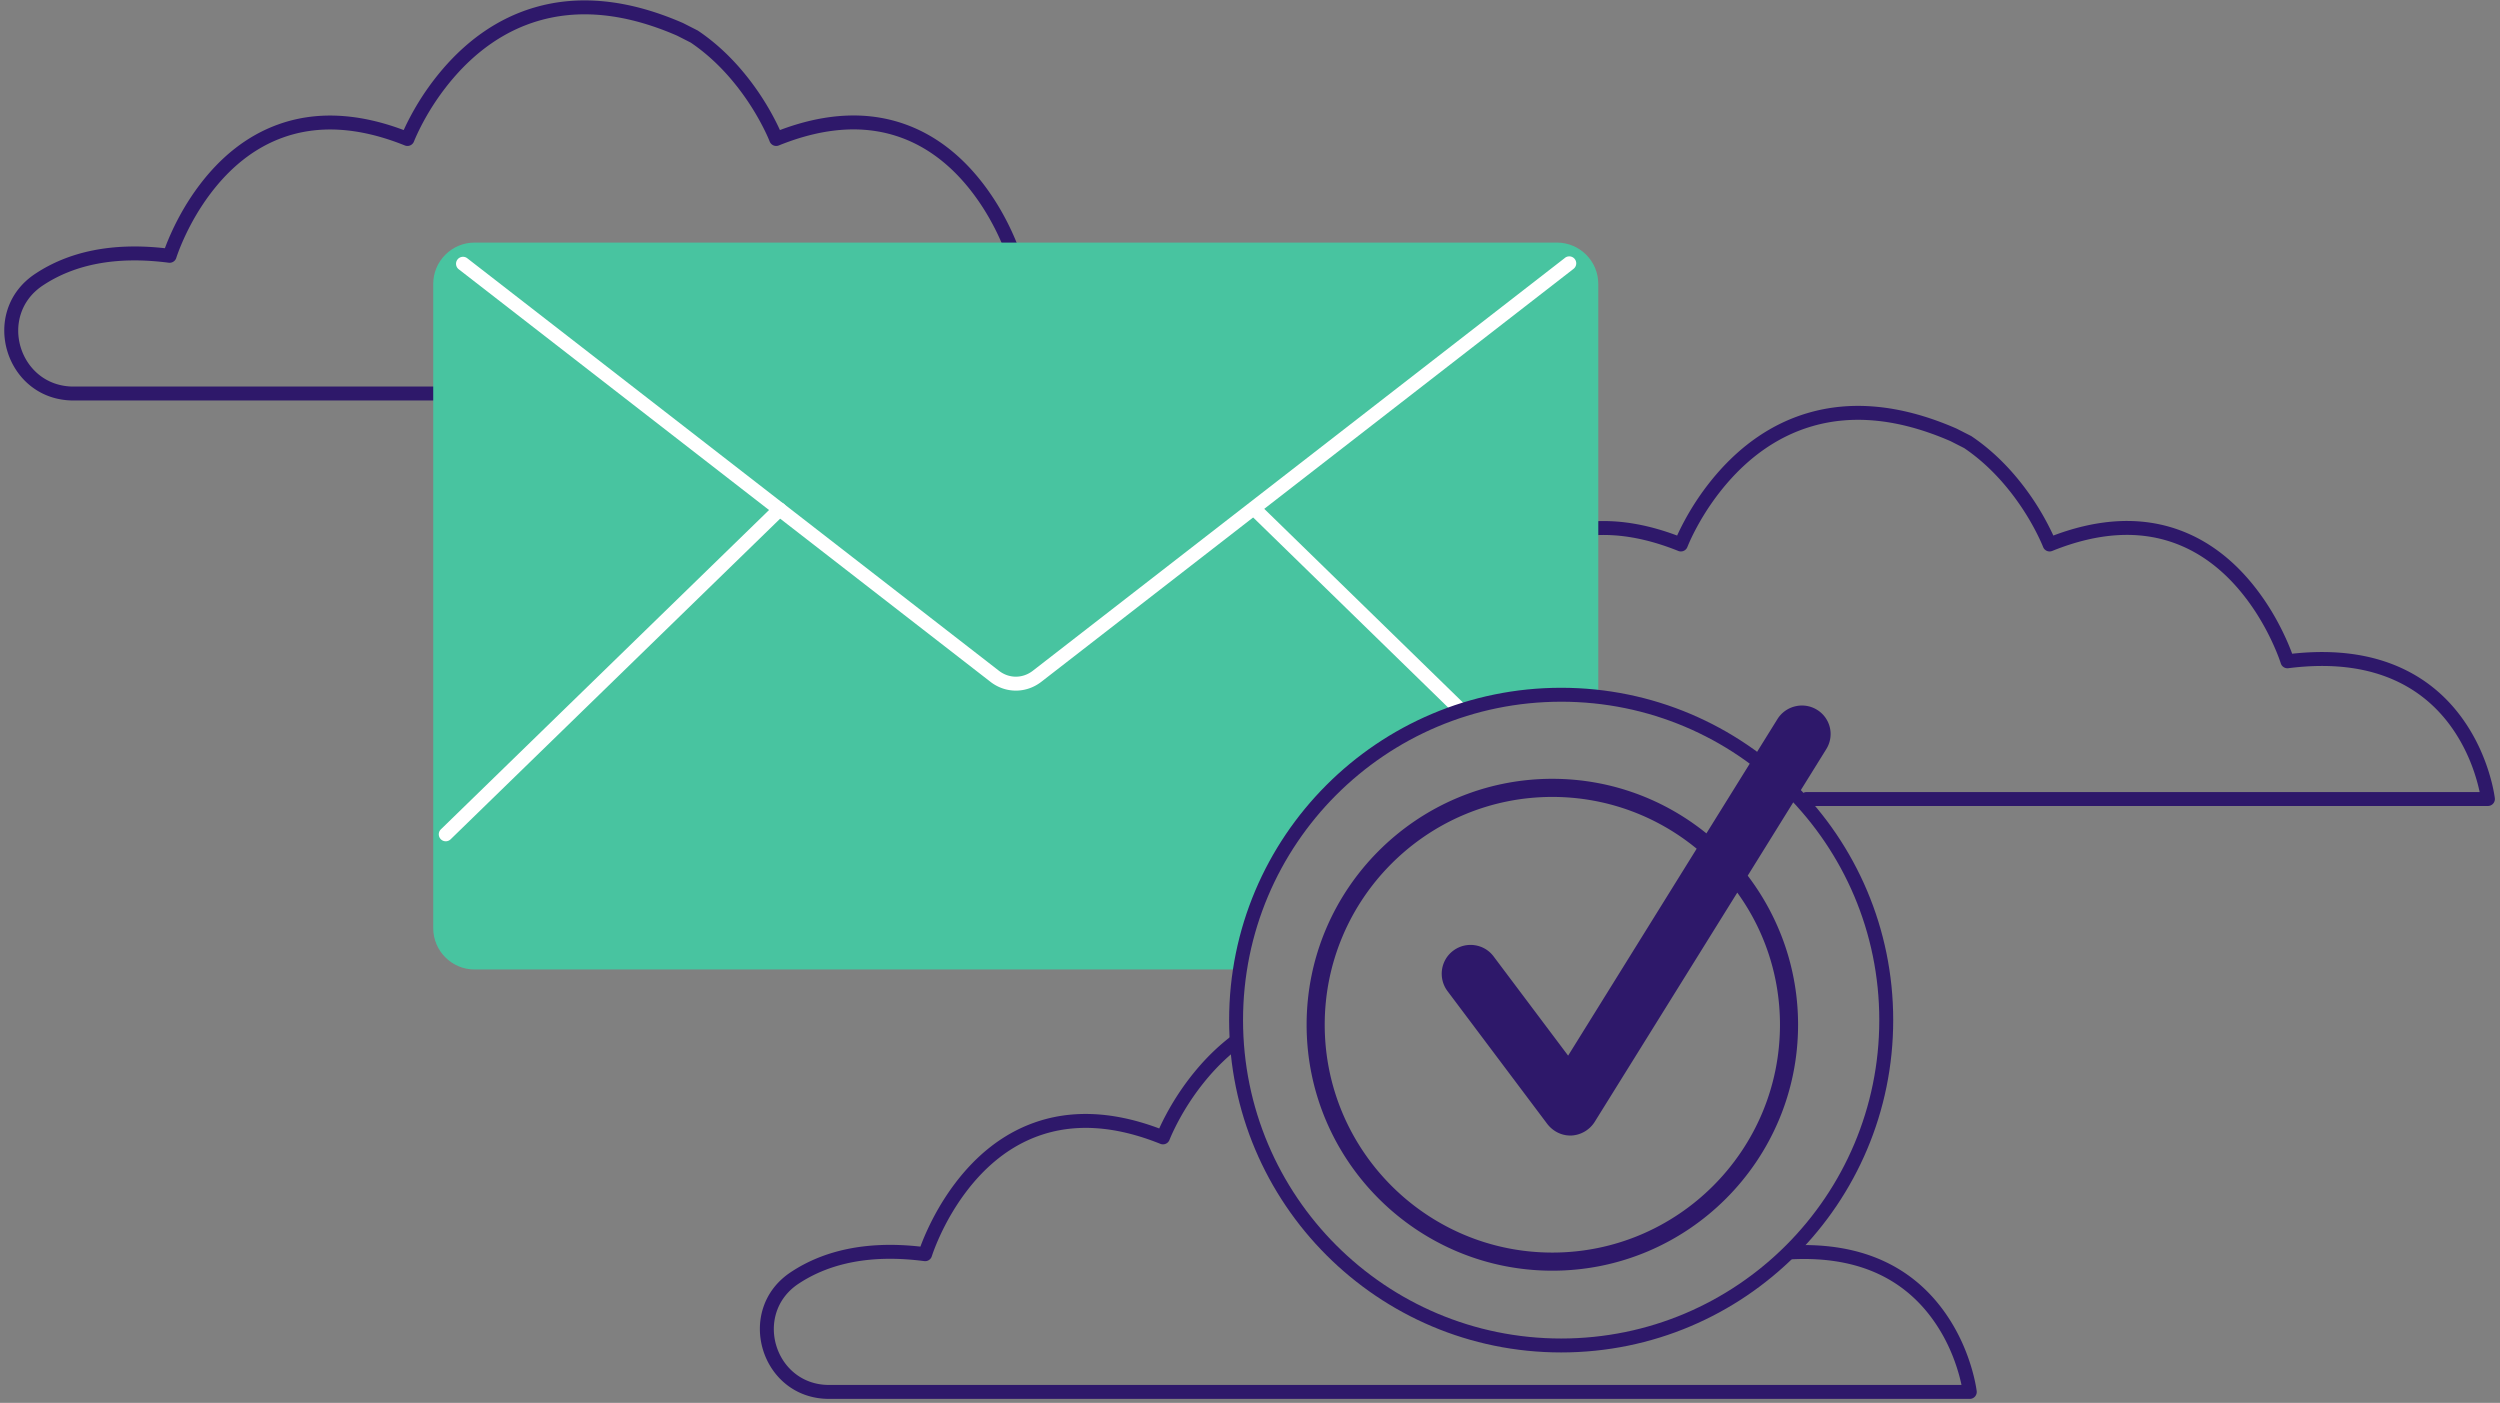
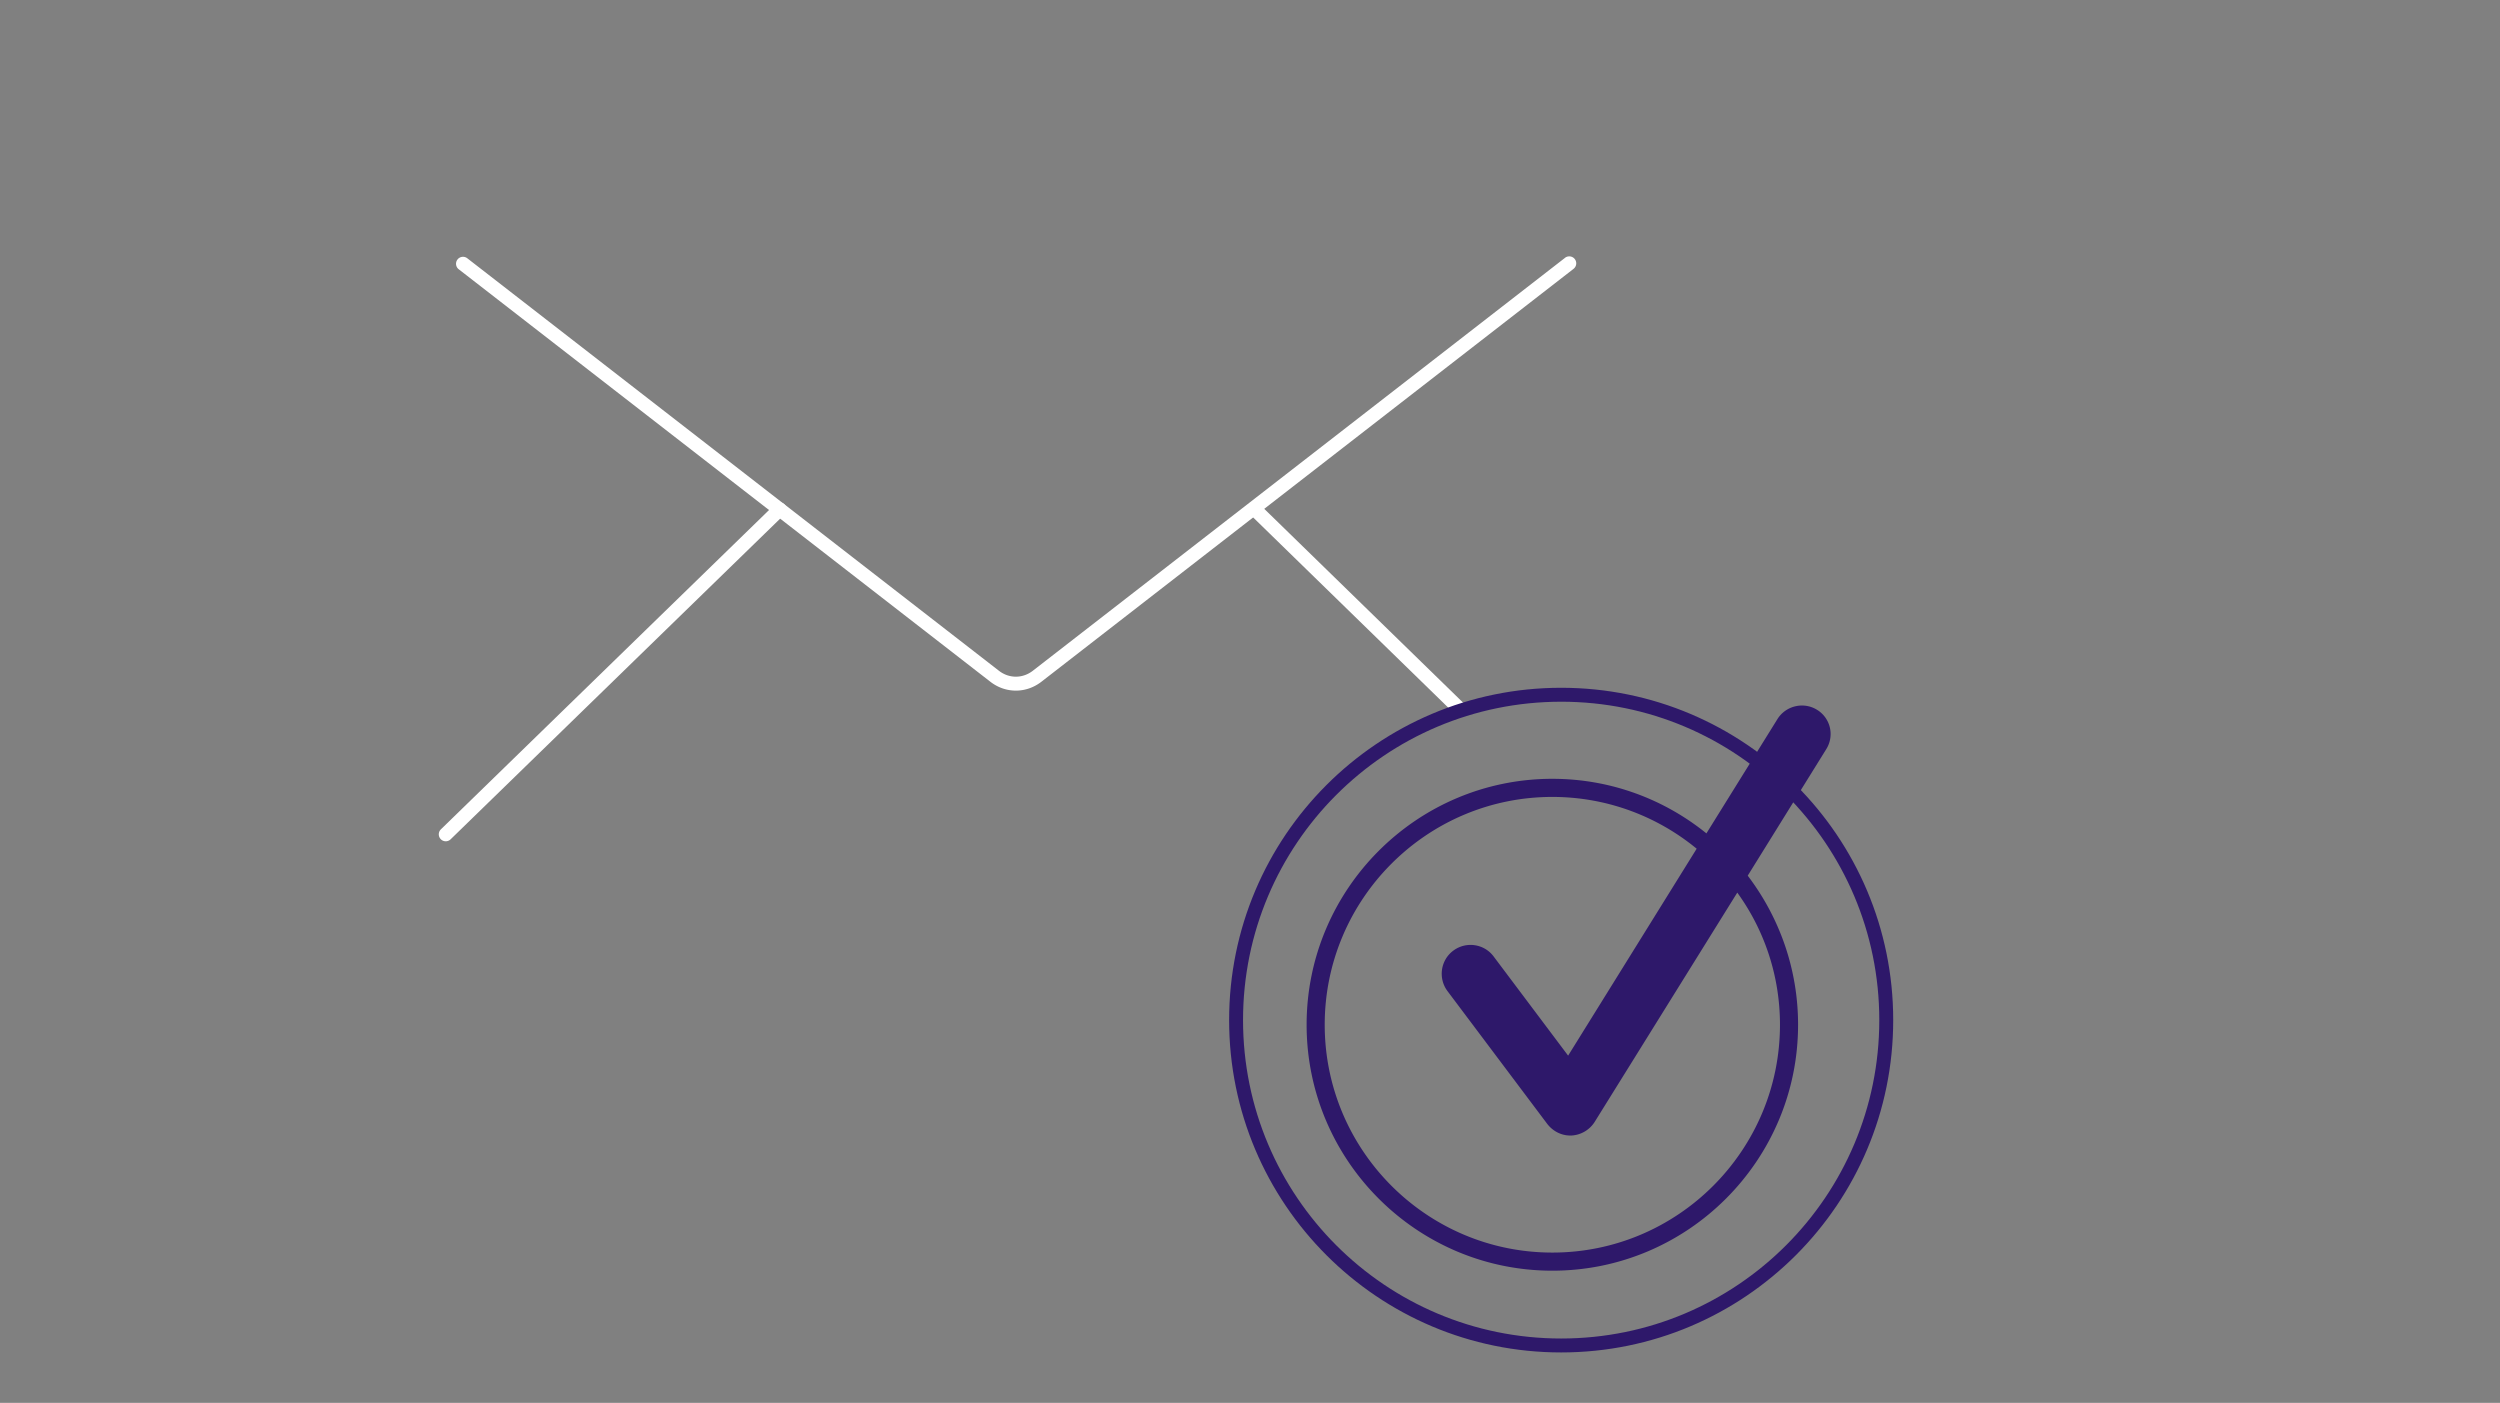
<svg xmlns="http://www.w3.org/2000/svg" viewBox="0 0 458 257">
  <rect x="0" y="0" width="458" height="257" fill="#808080" stroke="none" />
  <g fill="none" fill-rule="evenodd">
    <g fill="#2E186A">
-       <path d="M97.778 1.412c-6.52 1.946-12.033 5.866-16.603 11.162a48.056 48.056 0 0 0-5.853 8.515l-.162.303a42.847 42.847 0 0 0-1.118 2.254l-.083.181-.103-.038c-8.615-3.207-16.26-3.392-22.945-.97-5.718 2.07-10.475 5.939-14.355 11.068-2.08 2.75-3.776 5.69-5.122 8.632l-.139.307c-.365.812-.68 1.577-.95 2.282l-.137.366h-.006c-9.743-1.086-17.63.634-23.72 4.666C-4 57.04.938 73.37 13.479 73.37h209.018c.762 0 1.354-.664 1.267-1.422l-.024-.188c-.034-.239-.089-.579-.171-1.008a32.553 32.553 0 0 0-.74-3.025c-.915-3.118-2.275-6.236-4.172-9.154-2.849-4.38-6.656-7.91-11.546-10.26l-.266-.126c-5.517-2.582-12.184-3.57-20.082-2.724l-.126.014-.04-.108a42.782 42.782 0 0 0-1.19-2.853c-1.347-2.942-3.046-5.884-5.126-8.636-3.884-5.135-8.644-9.008-14.36-11.079l-.246-.087c-6.542-2.3-13.994-2.11-22.362.953l-.43.16.034.075a42.981 42.981 0 0 0-1.406-2.816 48.273 48.273 0 0 0-5.876-8.516c-2.307-2.666-4.88-5.006-7.732-6.928a1.275 1.275 0 0 0-.134-.079l-2.593-1.319-.069-.032c-10.191-4.443-19.298-5.196-27.328-2.8zm26.277 5.126l2.484 1.264-.061-.042c2.654 1.789 5.062 3.978 7.228 6.481a45.744 45.744 0 0 1 5.563 8.065c.523.96.963 1.851 1.323 2.648l.173.39.144.339.096.238a1.275 1.275 0 0 0 1.668.727c8.561-3.459 15.978-3.765 22.378-1.446 5.209 1.886 9.588 5.45 13.195 10.219 1.96 2.592 3.567 5.375 4.842 8.159.446.973.817 1.874 1.118 2.681l.144.395.083.235.117.35c.183.593.765.968 1.38.89 8.063-1.03 14.704-.098 20.076 2.484 4.446 2.136 7.907 5.344 10.512 9.35 1.751 2.694 3.014 5.588 3.864 8.482l.086.3c.17.599.313 1.169.433 1.706l.078.365H13.478c-10.015 0-13.958-13.04-5.591-18.547 5.776-3.824 13.39-5.393 23.025-4.14a1.275 1.275 0 0 0 1.358-.817l.104-.315.077-.223c.041-.117.086-.243.136-.378l.05-.137c.3-.806.671-1.707 1.116-2.68 1.273-2.78 2.878-5.563 4.837-8.153 3.602-4.763 7.98-8.323 13.189-10.21 6.401-2.317 13.823-2.016 22.394 1.43a1.275 1.275 0 0 0 1.667-.73l.096-.238.092-.22a40.264 40.264 0 0 1 1.537-3.155 45.528 45.528 0 0 1 5.54-8.062c4.273-4.952 9.39-8.59 15.402-10.385 7.349-2.193 15.731-1.531 25.252 2.552l.296.128zM225.68 189.737a1.277 1.277 0 0 1 1.538 2.037c-2.082 1.575-3.998 3.404-5.749 5.437a45.393 45.393 0 0 0-6.7 10.41l-.11.241c-.103.23-.192.436-.269.618l-.105.257-.034.086a1.275 1.275 0 0 1-1.667.73c-8.571-3.446-15.993-3.747-22.395-1.429-5.21 1.887-9.586 5.446-13.189 10.21-1.959 2.59-3.564 5.372-4.836 8.153-.4.875-.741 1.692-1.024 2.435l-.092.245-.144.394-.182.534-.016.051c-.183.594-.767.97-1.383.89-9.635-1.253-17.25.316-23.023 4.139-8.256 5.458-4.49 18.289 5.29 18.545l.298.004h207.458l-.02-.097a30.482 30.482 0 0 0-.492-1.97l-.088-.3c-.852-2.891-2.116-5.782-3.868-8.473-5.312-8.157-13.87-12.803-26.599-12.18a1.276 1.276 0 0 1-.125-2.549c13.66-.67 23.066 4.437 28.86 13.335 1.898 2.915 3.26 6.03 4.179 9.145.321 1.091.565 2.107.741 3.022l.068.362c.067.374.108.656.129.833a1.276 1.276 0 0 1-1.191 1.422l-.076.002H151.888c-12.529 0-17.445-16.321-6.995-23.23 6.017-3.984 13.79-5.711 23.373-4.705l.353.039.039-.104c.289-.777.637-1.63 1.047-2.545l.14-.307c1.345-2.94 3.042-5.88 5.122-8.631 3.88-5.13 8.637-8.998 14.354-11.069 6.601-2.39 14.138-2.24 22.62.85l.429.159.08-.174a42.77 42.77 0 0 1 1.111-2.243l.162-.301a47.921 47.921 0 0 1 5.814-8.47c1.865-2.166 3.91-4.119 6.144-5.808zM331.07 75.698c7.941-2.37 16.936-1.66 26.992 2.654l.336.145.068.033 2.593 1.319c.047.023.092.05.135.079 2.85 1.921 5.424 4.262 7.731 6.927a48.273 48.273 0 0 1 7.164 11.074l.084.183.103-.039c8.502-3.179 16.062-3.403 22.69-1.074l.245.088c5.717 2.07 10.476 5.943 14.36 11.079 2.08 2.751 3.78 5.693 5.127 8.635a43.41 43.41 0 0 1 1.09 2.591l.139.37.126-.014c7.898-.845 14.565.143 20.082 2.725l.266.126c4.89 2.35 8.697 5.879 11.546 10.26 1.897 2.917 3.257 6.035 4.173 9.153.32 1.093.564 2.11.74 3.025l.066.362c.067.375.108.657.128.835a1.276 1.276 0 0 1-1.19 1.42l-.077.002H330.98a1.276 1.276 0 0 1-.075-2.55l.075-.002h123.29l-.02-.1a30.48 30.48 0 0 0-.49-1.97l-.087-.302c-.85-2.894-2.112-5.787-3.864-8.48-2.605-4.007-6.066-7.215-10.512-9.352-5.372-2.581-12.012-3.513-20.076-2.484a1.275 1.275 0 0 1-1.355-.816l-.104-.314a26.17 26.17 0 0 0-.264-.74c-.301-.806-.673-1.708-1.119-2.68-1.274-2.784-2.881-5.568-4.842-8.16-3.607-4.77-7.986-8.332-13.194-10.219-6.4-2.318-13.818-2.012-22.378 1.446a1.275 1.275 0 0 1-1.64-.657l-.125-.308-.093-.22c-.066-.155-.14-.325-.224-.509-.36-.796-.8-1.687-1.322-2.648a45.744 45.744 0 0 0-5.564-8.064c-2.072-2.394-4.364-4.502-6.883-6.246l-.283-.194-2.485-1.263-.296-.128c-9.411-4.037-17.71-4.73-24.998-2.627l-.254.075c-6.012 1.794-11.129 5.432-15.401 10.384a45.528 45.528 0 0 0-5.54 8.062c-.52.96-.957 1.85-1.315 2.647l-.117.265-.105.243-.18.436a1.275 1.275 0 0 1-1.676.752c-8.57-3.446-15.992-3.747-22.394-1.429-5.21 1.887-9.586 5.446-13.189 10.21-1.959 2.59-3.564 5.372-4.836 8.153-.4.875-.741 1.692-1.024 2.435l-.092.245-.144.394-.182.534-.017.051c-.183.594-.767.97-1.383.89-9.634-1.253-17.248.316-23.022 4.138a1.277 1.277 0 0 1-1.407-2.13c6.017-3.982 13.79-5.71 23.372-4.703l.354.039.039-.104c.289-.777.637-1.63 1.047-2.545l.14-.307c1.345-2.94 3.042-5.881 5.122-8.631 3.88-5.13 8.636-8.999 14.354-11.07 6.601-2.39 14.137-2.24 22.619.85l.43.16.082-.181c.32-.697.692-1.452 1.118-2.255l.163-.303a48.056 48.056 0 0 1 5.852-8.514c4.57-5.297 10.083-9.216 16.603-11.162z" />
-     </g>
-     <path fill="#48C4A0" d="M286.005 127.277c2.296 0 4.591.127 6.802.383V52.013c0-4.17-3.401-7.573-7.567-7.573H86.934c-4.166 0-7.567 3.403-7.567 7.573v118.023c0 4.169 3.4 7.573 7.567 7.573h140.238c4.464-28.506 29.077-50.332 58.833-50.332z" />
+       </g>
    <g fill="#FFF">
      <path d="M286.627 47.302a1.277 1.277 0 1 1 1.625 1.966l-.063.052-97.385 75.559c-2.755 2.155-6.473 2.19-9.254.105l-.134-.102-97.39-75.562a1.277 1.277 0 0 1 1.498-2.065l.066.047 97.393 75.565c1.839 1.44 4.274 1.468 6.141.084l.114-.087 97.389-75.562z" />
      <path d="M141.945 92.41a1.275 1.275 0 0 1 1.803.025c.471.485.48 1.25.033 1.745l-.059.06-61.17 59.522a1.275 1.275 0 0 1-1.804-.025 1.277 1.277 0 0 1-.033-1.745l.059-.06 61.17-59.522zM228.98 92.434a1.275 1.275 0 0 1 1.74-.08l.062.057 37.494 36.547a1.277 1.277 0 0 1-1.718 1.885l-.062-.057-37.493-36.547a1.277 1.277 0 0 1-.024-1.805z" />
    </g>
    <g fill="#2E186A">
      <path d="M286.005 126c-33.596 0-60.83 27.259-60.83 60.884s27.234 60.883 60.83 60.883 60.831-27.258 60.831-60.883S319.601 126 286.006 126zm0 2.553c32.187 0 58.28 26.116 58.28 58.33 0 32.216-26.093 58.331-58.28 58.331s-58.28-26.115-58.28-58.33 26.093-58.33 58.28-58.33z" />
      <path d="M332.893 130.042c-2.466-1.531-5.739-.766-7.27 1.702l-13.007 20.933c-7.737-6.255-17.556-9.999-28.226-9.999-24.826 0-45.018 20.21-45.018 45.057s20.192 45.056 45.018 45.056c24.825 0 45.017-20.21 45.017-45.056 0-10.254-3.443-19.7-9.224-27.315l14.368-23.145a5.205 5.205 0 0 0-1.658-7.233zm-6.802 57.693c0 23.017-18.704 41.737-41.701 41.737-22.998 0-41.702-18.72-41.702-41.737 0-23.018 18.704-41.738 41.702-41.738 10.032 0 19.256 3.574 26.44 9.488l-23.55 37.908-13.645-18.167c-1.743-2.34-5.059-2.808-7.397-1.064-2.338 1.745-2.805 5.063-1.063 7.403l18.28 24.337c1.02 1.319 2.55 2.127 4.208 2.127h.212a5.384 5.384 0 0 0 4.251-2.468l26.144-42.035c4.93 6.807 7.821 15.189 7.821 24.209z" />
    </g>
  </g>
</svg>